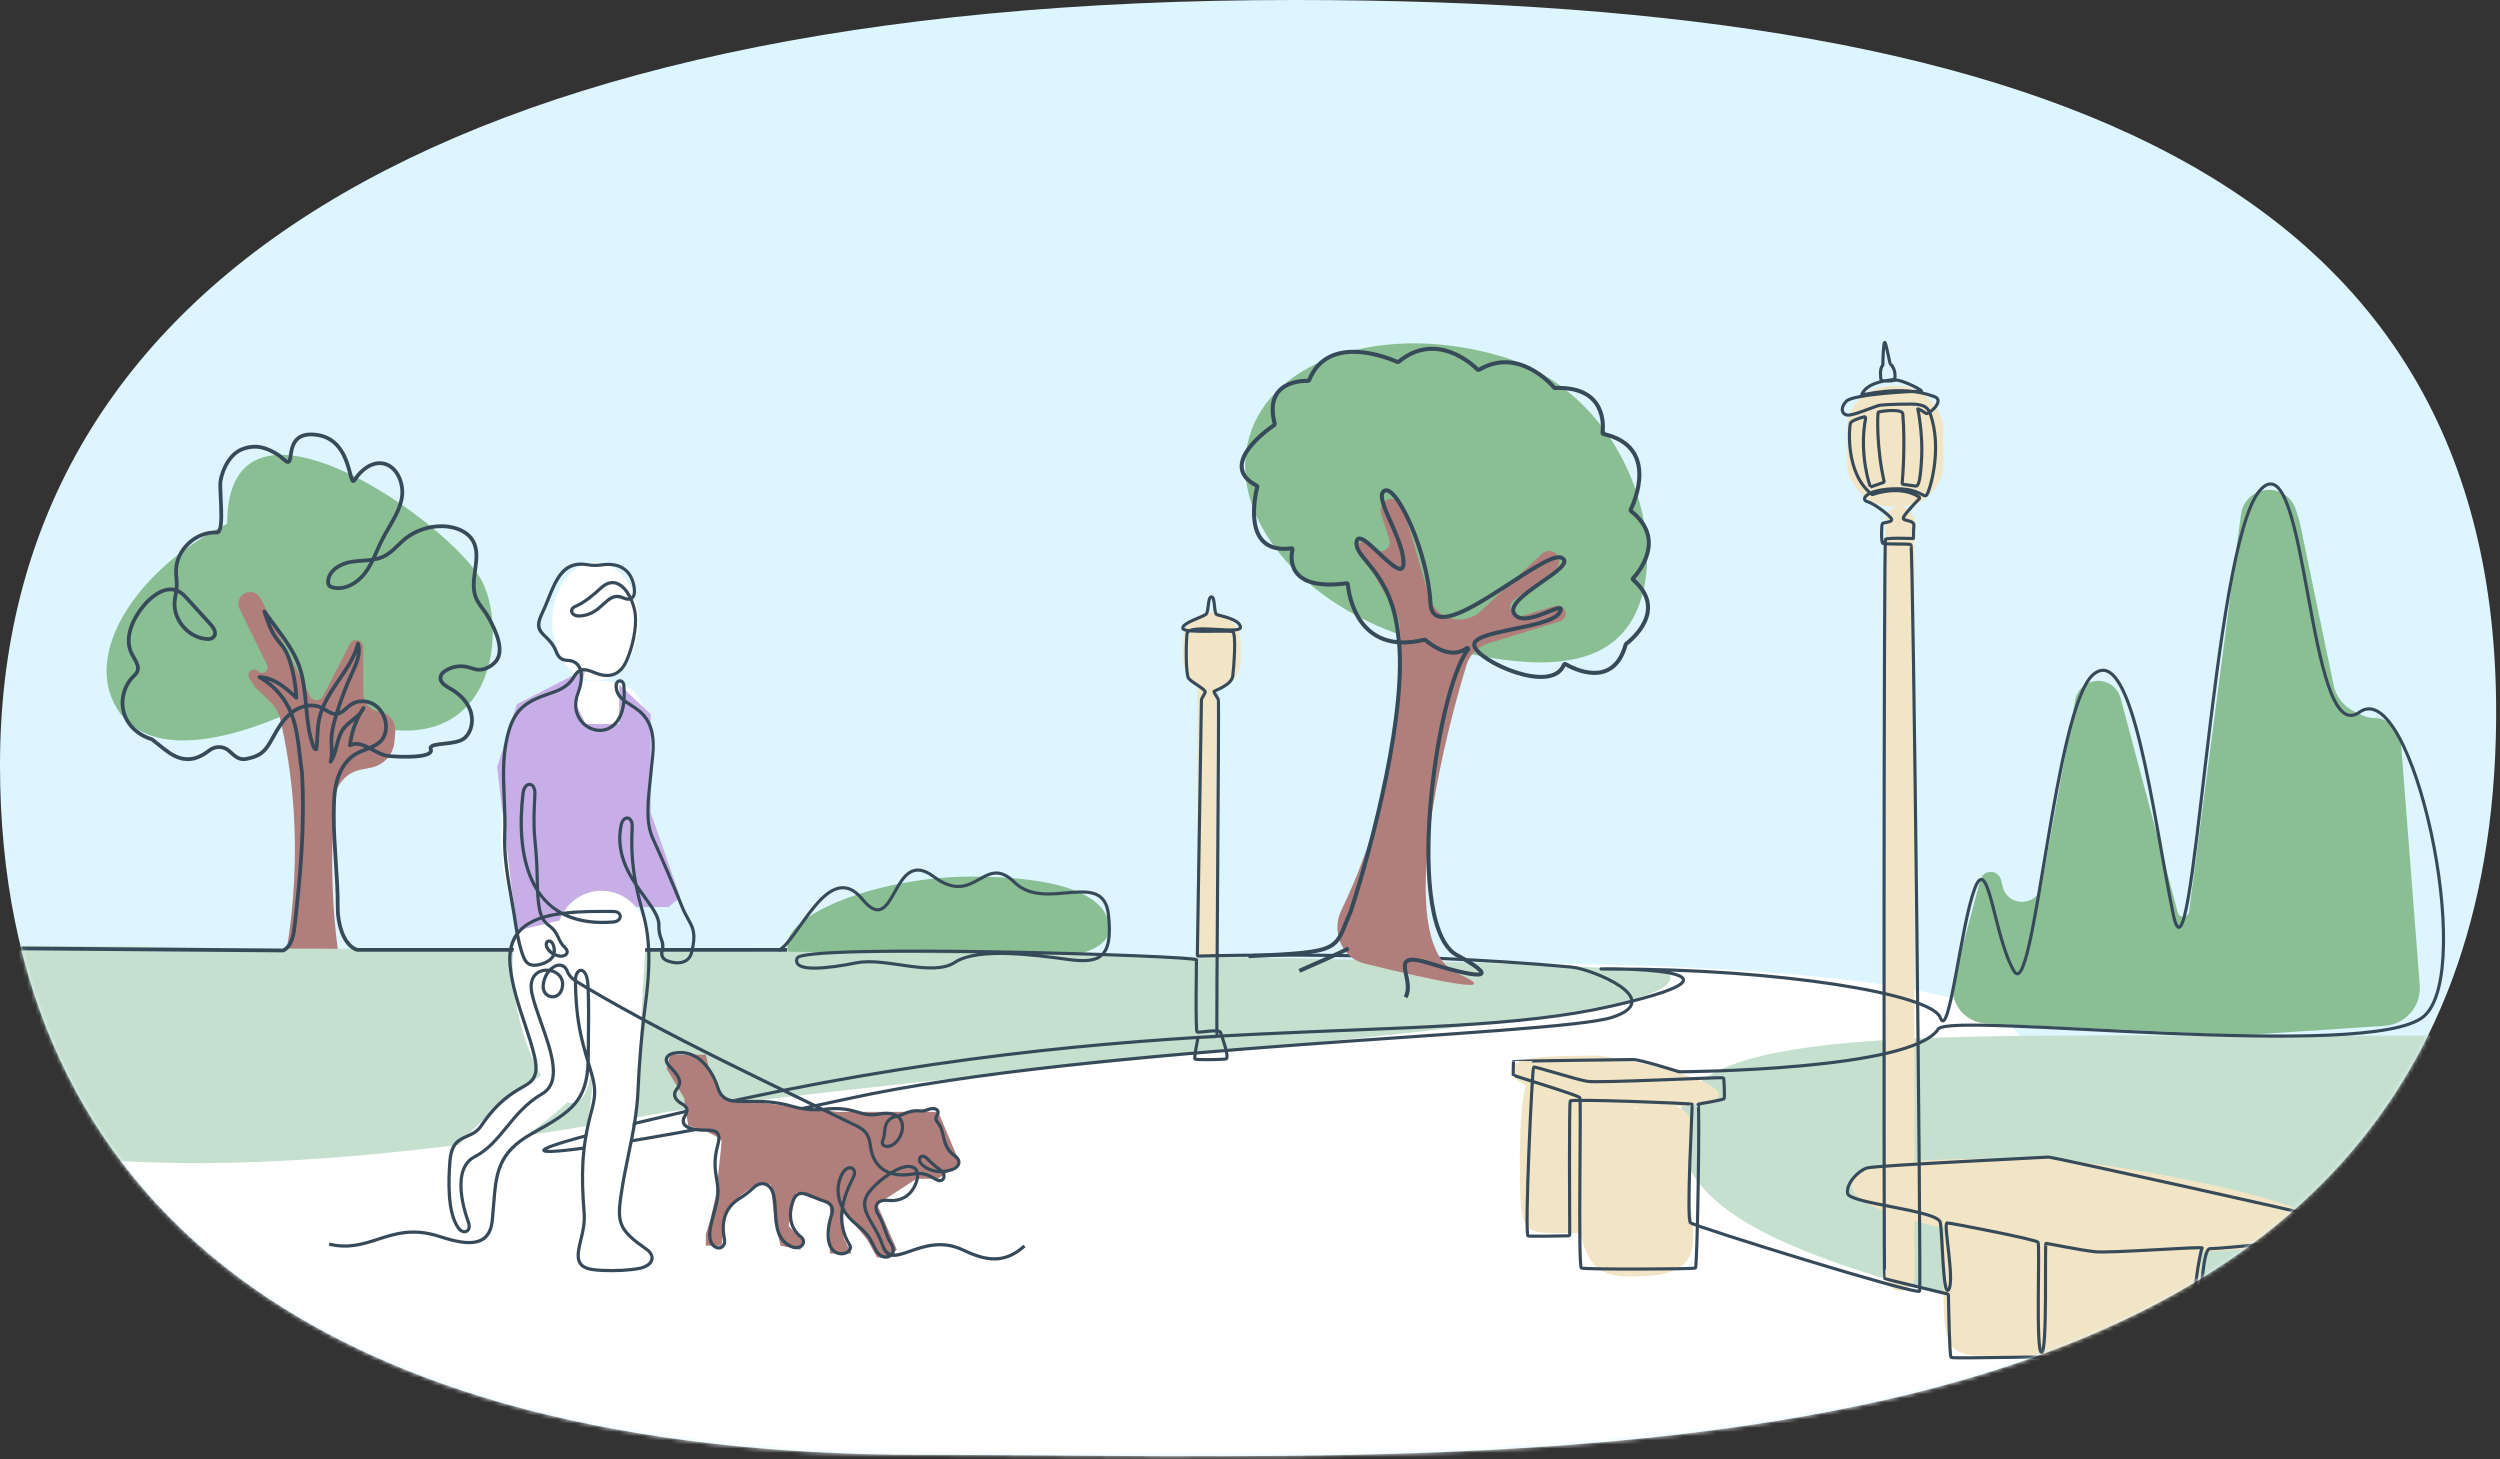
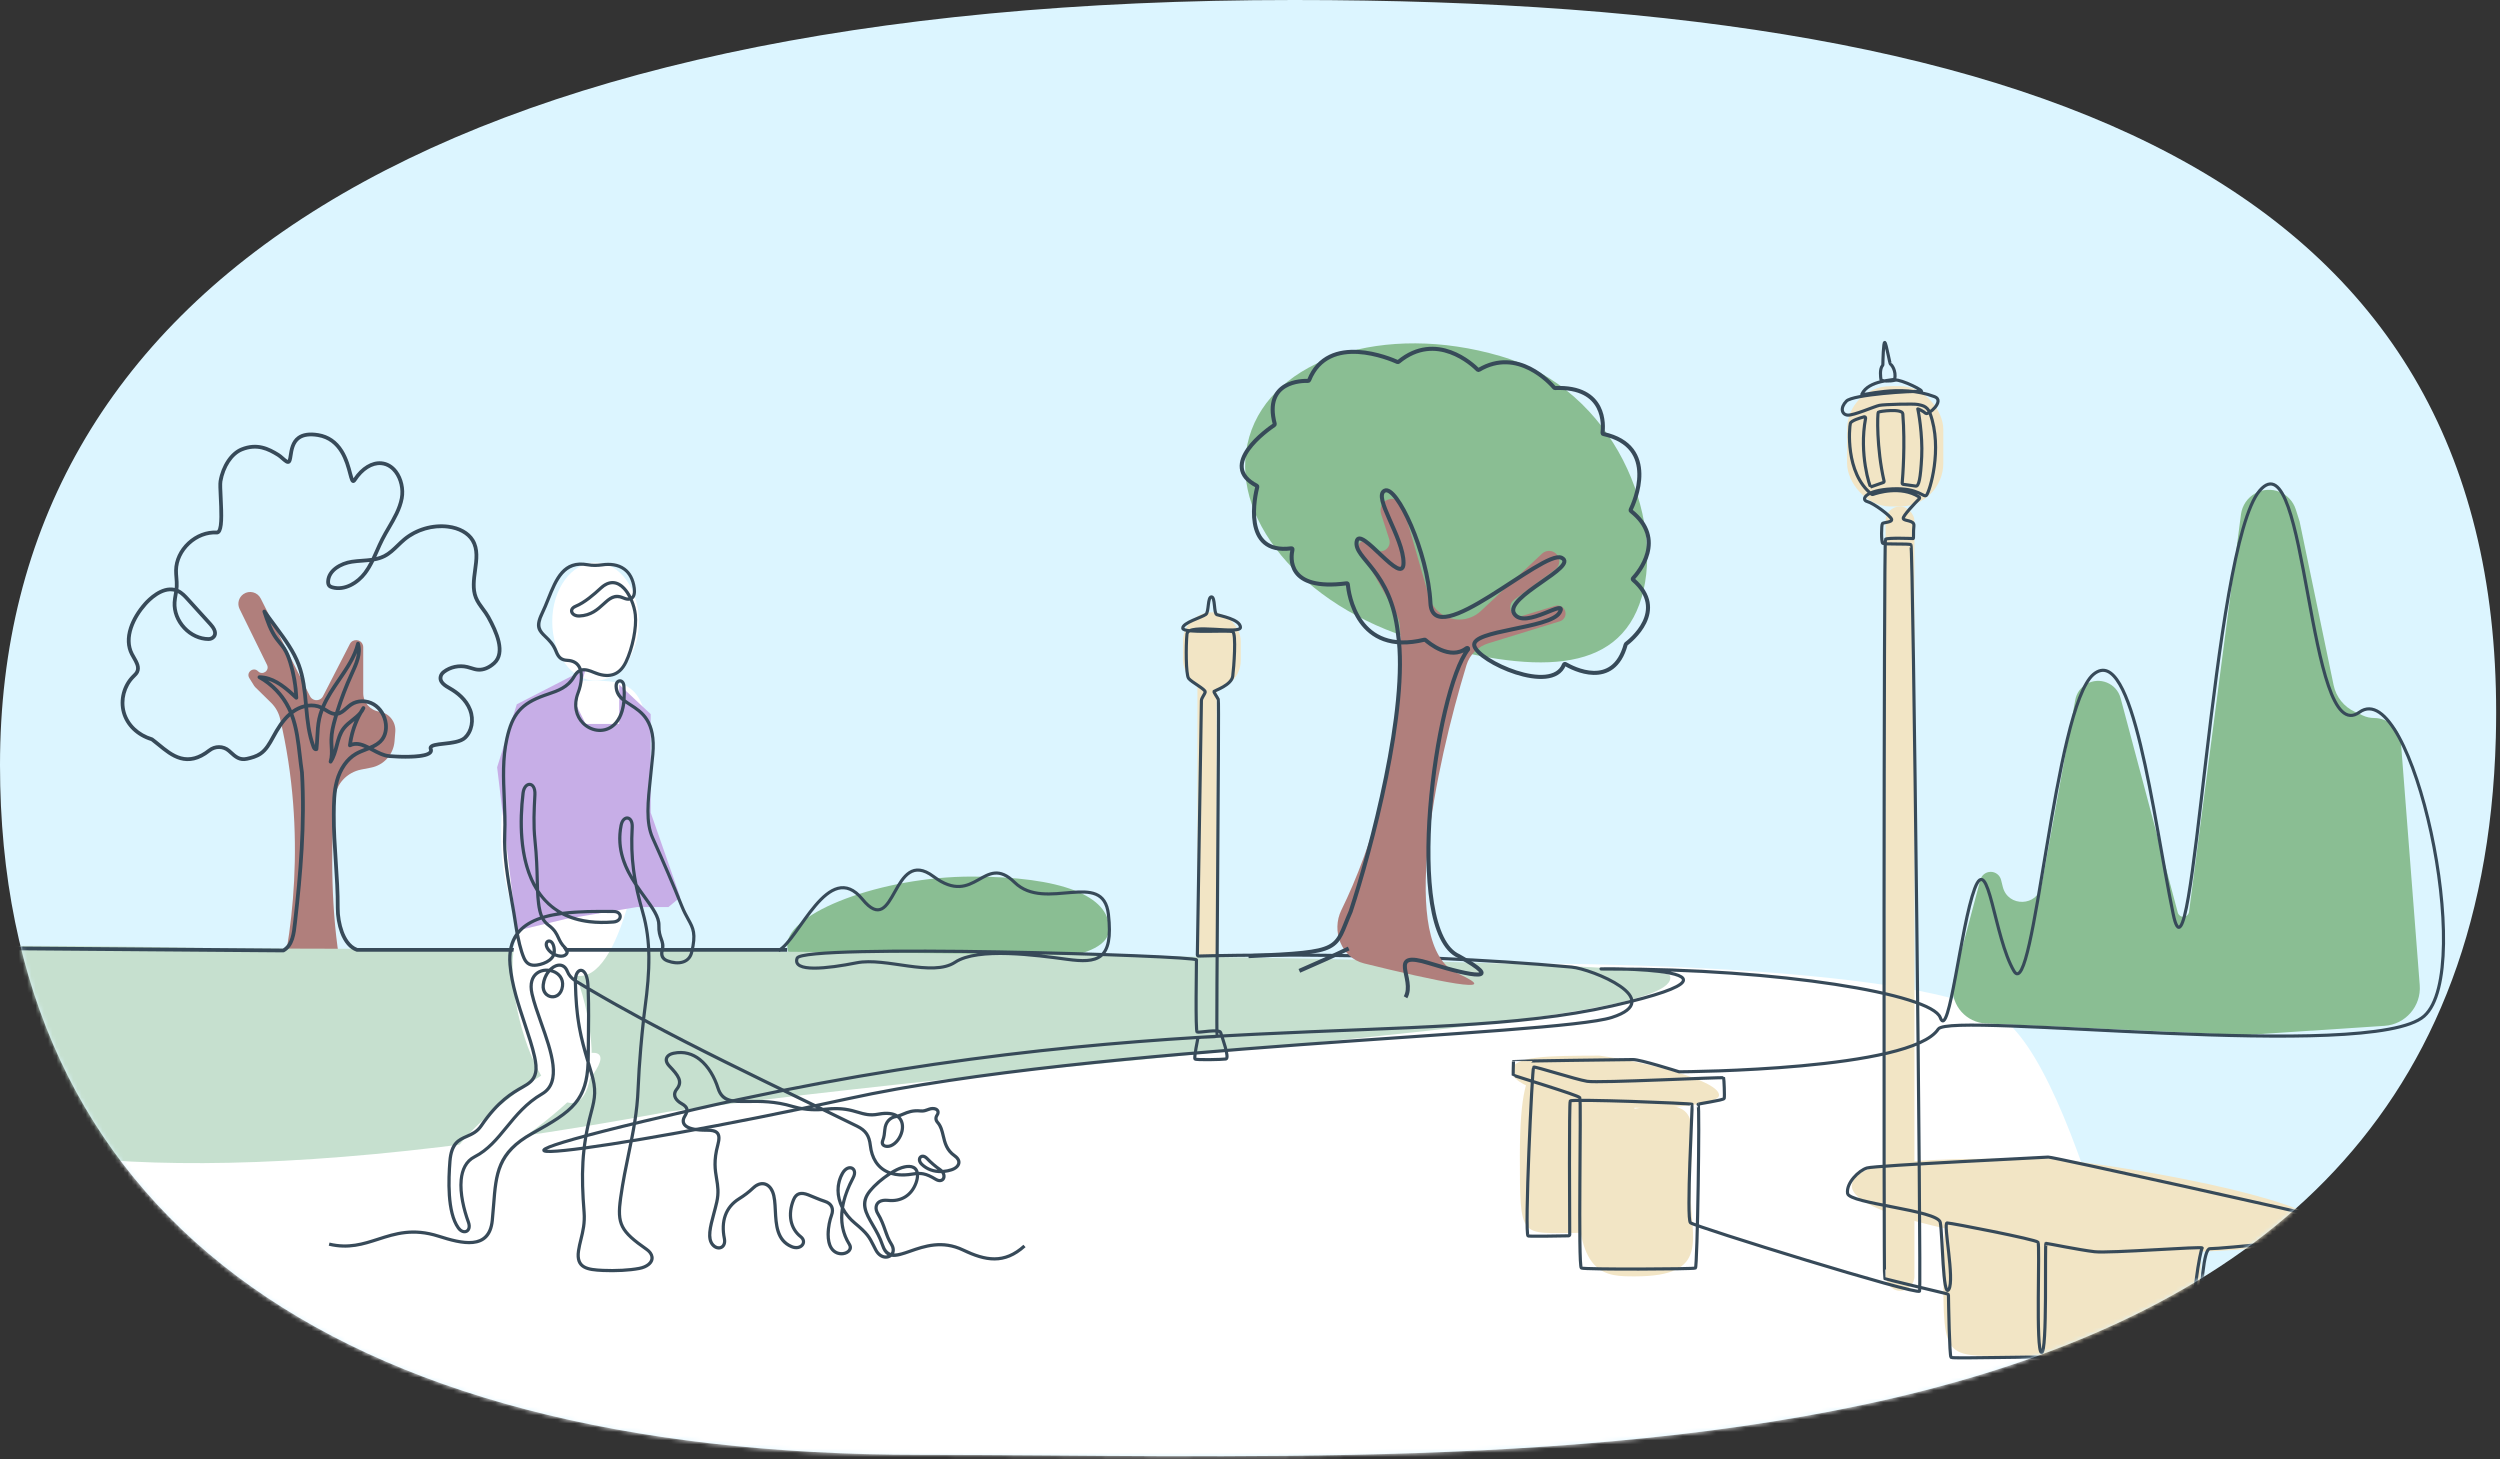
<svg xmlns="http://www.w3.org/2000/svg" width="598" height="349" viewBox="0 0 598 349" fill="none">
  <rect x="0" y="0" width="598" height="349" fill="#333333" stroke="none" />
  <path d="M597 176.5C592 364 363.5 348 220.5 348C77.5 348 -3.1182e-10 289 0 183C3.31781e-10 70.215 102.5 0 309.5 0C495.739 0 600.452 47.046 597 176.5Z" fill="#DCF5FF" />
  <mask id="mask0_9219_568" style="mask-type:alpha" maskUnits="userSpaceOnUse" x="0" y="0" width="598" height="349">
    <path d="M597 176.5C592 364 363.5 348 220.5 348C77.5 348 -3.1182e-10 289 0 183C3.31781e-10 70.215 102.5 0 309.5 0C495.739 0 600.452 47.046 597 176.5Z" fill="#DCF5FF" />
  </mask>
  <g mask="url(#mask0_9219_568)">
    <path d="M478 243C459.2 231.8 384.167 230 349 230.5L3 265.5V377.5H522.5C515.5 337.333 496.8 254.2 478 243Z" fill="white" />
    <path d="M473.702 210.444L467.34 234.301C466.136 238.815 468.863 243.441 473.396 244.574C473.936 244.709 474.489 244.79 475.045 244.815L536.482 247.608L570.364 245.379C575.397 245.048 579.19 240.669 578.8 235.64L574.307 177.677C574.047 174.33 571.256 171.747 567.899 171.747C566.969 171.747 566.05 171.545 565.206 171.155L563.272 170.263C560.665 169.06 558.783 166.692 558.199 163.881L550.07 124.758L549.16 121.877C547.875 117.809 543.183 115.94 539.454 118.012C537.585 119.051 536.319 120.914 536.042 123.034L523.618 218.104C523.528 218.789 522.945 219.302 522.254 219.302C521.631 219.302 521.085 218.882 520.925 218.28L507.248 166.993C506.295 163.42 502.185 161.755 499.013 163.657C497.641 164.481 496.689 165.856 496.403 167.431L488.33 211.833C487.417 216.853 480.306 217.085 479.069 212.135L478.656 210.483C478.371 209.344 477.348 208.545 476.174 208.545C475.015 208.545 474.001 209.324 473.702 210.444Z" fill="#8ABE93" />
-     <path d="M739.936 268.77C739.936 292.319 679.441 389.46 548.878 327.308C431.439 306.35 401.533 292.319 401.533 268.77C401.533 245.221 461.058 247.759 548.878 247.759C636.699 247.759 739.936 245.221 739.936 268.77Z" fill="#C6E0CF" />
    <path d="M411.191 262.055C410.994 264.31 395.329 265.953 384.001 264.412C372.673 262.871 361.309 259.66 361.619 256.123C361.93 252.586 369.934 252.549 382.519 252.502C393.847 254.043 411.502 258.518 411.191 262.055Z" fill="#F2E5C5" />
    <path d="M265.308 222.132C265.308 229.948 245.554 230.624 223.98 230.624C202.407 230.624 188.314 233.911 188.314 226.095C188.314 218.278 210.899 209.677 232.472 209.677C254.046 209.677 265.308 214.315 265.308 222.132Z" fill="#8ABE93" />
    <path d="M392.688 142.874C387.188 161.649 366.596 161.26 338.94 153.158C311.284 145.056 293.323 123.269 298.823 104.494C304.323 85.72 331.201 77.068 358.857 85.17C386.513 93.272 398.188 124.1 392.688 142.874Z" fill="#8ABE93" />
    <path d="M525.845 316.82C525.845 329.534 532.751 339.841 506.852 339.841C496.999 339.841 487.285 339.841 487.285 316.82C487.286 283.44 496.999 293.8 506.852 293.8C531.6 290.347 525.845 297.253 525.845 316.82Z" fill="#F2E5C5" />
    <path d="M404.4 285.254C404.4 296.331 409.243 305.31 391.082 305.31C384.173 305.31 377.361 305.31 377.361 285.254C377.362 256.171 384.173 265.197 391.082 265.197C408.436 262.188 404.4 268.205 404.4 285.254Z" fill="#F2E5C5" />
    <path d="M503.399 303.376C503.399 316.09 510.306 324.302 484.407 324.302C464.84 324.302 464.839 326.397 464.84 303.376C464.841 269.997 474.554 280.356 484.407 280.356C509.154 276.903 503.399 283.809 503.399 303.376Z" fill="#F2E5C5" />
    <path d="M390.59 276.385C390.59 287.639 395.432 294.907 377.272 294.907C363.551 294.907 363.551 296.761 363.551 276.385C363.552 246.841 370.362 256.01 377.272 256.01C394.625 252.953 390.59 259.066 390.59 276.385Z" fill="#F2E5C5" />
    <rect x="282.977" y="146.468" width="13.812" height="18.416" rx="6.906" fill="#F2E5C5" />
    <rect x="441.818" y="92.37" width="23.021" height="28.776" rx="10.359" fill="#F2E5C5" />
    <rect x="451.027" y="121.145" width="6.906" height="187.618" rx="3.453" fill="#F2E5C5" />
    <rect x="286.43" y="149.921" width="4.604" height="100.14" rx="2.302" fill="#F2E5C5" />
-     <path d="M115.425 139.268C122.217 152.964 116.864 189.632 74.205 168.173C54.03 178.179 34.042 181.869 27.25 168.173C20.457 154.477 34.156 135.288 54.331 125.282C54.33 87.007 108.632 125.572 115.425 139.268Z" fill="#8ABE93" />
    <path d="M556.349 294.375C555.908 298.404 520.101 301.234 494.192 298.404C468.282 295.574 442.282 289.76 442.972 283.44C443.663 277.121 461.963 277.11 490.739 277.11C516.649 279.94 557.039 288.056 556.349 294.375Z" fill="#F2E5C5" />
    <path d="M66.984 171.868C73.434 199.347 69.966 224.929 65.651 240.548C64.168 245.916 67.776 251.838 73.29 252.618C90.356 255.033 108.833 259.28 95.703 256.064C80.722 252.395 77.988 215.487 80.095 190.961C80.392 187.506 83.001 184.747 86.403 184.077L88.776 183.61C91.836 183.008 94.122 180.444 94.371 177.335L94.556 175.011C94.745 172.654 93.069 170.556 90.728 170.221C88.523 169.905 86.885 168.016 86.885 165.788L86.885 154.811C86.885 154.617 86.852 154.424 86.787 154.241C86.288 152.846 84.365 152.719 83.687 154.037L77.258 166.539C77.087 166.871 76.814 167.139 76.48 167.304C75.622 167.728 74.583 167.381 74.152 166.527L62.359 143.152C61.588 141.624 59.645 141.129 58.237 142.102C57.088 142.896 56.693 144.412 57.308 145.666L63.876 159.044C64.545 160.406 62.782 161.648 61.724 160.56C60.611 159.416 58.794 160.839 59.637 162.194L60.801 164.065C60.867 164.17 60.945 164.268 61.034 164.355L64.836 168.088C65.89 169.123 66.647 170.431 66.984 171.868Z" fill="#B07F7C" />
    <path d="M399.473 233.437C402.858 245.253 277.95 250.436 159.824 265.929C-52.923 305.51 -51.834 237.314 -52.525 232.044C-53.217 226.774 -14.378 225.248 53.443 226.863C85.94 226.863 398.782 228.166 399.473 233.437Z" fill="#C6E0CF" />
    <path d="M588.001 343.237L524.602 325.54C524.479 325.506 524.393 325.395 524.389 325.268C524 310.635 526.349 298.988 526.765 298.525C527.184 298.06 504.641 299.827 501.016 299.408C497.39 298.99 489.722 297.409 489.396 297.409C489.071 297.409 489.769 323.809 488.328 323.53C486.887 323.251 488.003 297.78 487.491 297.13C486.98 296.48 466.715 292.529 465.738 292.529C464.762 292.529 467.598 306.054 466.157 308.425C464.716 310.796 464.67 295.319 464.112 292.391C463.554 289.463 442.313 287.929 441.942 285.466C441.569 283.002 444.591 279.982 446.59 279.377C448.589 278.772 489.165 276.867 489.954 276.774C490.744 276.68 554.85 290.845 555.617 291.333C556.383 291.82 557.639 295.027 557.604 295.551C557.57 296.074 531.599 298.688 528.601 298.688C525.604 298.688 526.022 335.15 525.325 336.196C524.629 337.241 522.466 339.124 510.824 339.403C499.181 339.682 490.466 337.451 489.769 336.754C489.071 336.056 488.584 324.972 488.236 324.693C487.887 324.414 467.111 325.041 466.693 324.693C466.305 324.37 466.097 311.643 466.069 309.789C466.067 309.657 465.976 309.543 465.847 309.512C463.997 309.07 450.992 305.964 450.798 305.834C450.589 305.694 450.589 129.413 451.006 128.994C451.425 128.576 457.455 128.82 457.629 128.82C457.803 128.82 457.629 127.217 457.803 125.787C457.977 124.358 455.502 124.707 455.259 124.044C455.05 123.479 458.173 120.242 459.089 119.31C459.22 119.177 459.192 118.959 459.035 118.859C454.656 116.094 448.978 117.918 447.985 118.272C447.89 118.305 447.783 118.288 447.705 118.227C441.295 113.126 442.362 102.148 442.605 101.282C442.794 100.605 444.943 99.959 445.894 99.704C446.1 99.649 446.291 99.83 446.251 100.041C444.622 108.651 447.312 116.515 447.45 116.48C447.565 116.451 449.745 115.679 450.484 115.416C450.622 115.367 450.701 115.222 450.668 115.078C448.848 107.203 449.055 98.839 449.297 98.597C449.538 98.355 455.048 97.656 455.153 98.981C455.736 106.362 455.136 114.017 455.003 115.544C454.989 115.698 455.099 115.834 455.252 115.855C455.931 115.948 457.684 116.188 458.255 116.272C458.97 116.377 459.406 114.511 459.667 109.265C459.928 104.019 458.848 98.058 458.726 97.849C458.605 97.64 460.069 98.355 460.626 98.878C461.182 99.401 465.315 95.863 462.752 94.886C454.293 91.663 445.044 94.955 445.358 94.294C446.927 90.878 453.216 90.96 453.218 90.686C453.602 88.682 452.486 87.234 452.242 87.165C451.997 87.096 451.231 82.198 450.847 81.919C450.494 81.663 450.393 86.453 450.378 87.233C450.377 87.302 450.349 87.367 450.305 87.419C449.558 88.316 449.856 90.282 449.923 90.755C449.992 91.243 452.119 91.243 453.339 90.929C454.558 90.616 461.147 93.823 459.3 93.649C457.452 93.475 443.23 94.346 441.662 95.95C440.093 97.553 440.546 99.191 441.975 99.296C443.405 99.401 448.39 97.205 449.54 96.961C450.691 96.716 457.976 96.542 458.743 96.752C459.51 96.961 460.974 96.961 461.671 98.879C464.772 107.406 461.532 117.633 460.834 118.435C460.137 119.237 459.126 116.623 452.608 116.937C446.09 117.25 445.079 119.551 446.647 119.97C448.215 120.388 452.224 123.386 452.468 124.188C452.713 124.989 450.516 124.92 450.272 125.233C450.028 125.547 449.959 129.591 450.341 129.939C450.724 130.287 456.581 129.974 457.104 130.287C457.626 130.601 459.579 307.72 459.16 308.836C458.742 309.951 405.408 293.393 404.362 292.486C403.317 291.58 404.886 264.39 404.746 264.146C404.607 263.902 375.917 262.822 375.604 263.345C375.308 263.839 375.457 292.162 375.475 295.317C375.475 295.475 375.35 295.604 375.192 295.607C373.651 295.638 366.361 295.773 365.53 295.648C364.601 295.509 366.507 255.491 366.832 255.258C367.157 255.025 376.825 258.186 379.661 258.651C382.495 259.115 412.195 257.582 412.289 257.814C412.382 258.047 412.568 262.275 412.428 262.741C412.289 263.206 405.782 264.043 406.2 264.182C406.618 264.321 406.014 303.038 405.549 303.317C405.085 303.596 379.103 303.689 378.267 303.317C377.43 302.945 378.267 263.159 377.894 262.555C377.522 261.951 361.975 257.303 361.952 257.164C361.929 257.024 362.021 253.956 362.021 253.887C362.021 253.818 388.886 253.446 390.629 253.446C392.372 253.446 400.93 256.149 401.603 256.361C401.631 256.371 401.658 256.374 401.689 256.374C403.446 256.363 457.252 255.975 463.629 246.158C466.413 241.873 567.295 254.143 579.843 243.059C592.393 231.973 576.915 161.26 564.366 170.368C551.816 179.476 552.026 103.972 540.522 117.357C529.018 130.743 524.626 242.013 519.816 218.588C515.005 195.162 510.195 153.541 500.783 161.28C491.371 169.019 486.561 240.444 481.75 232.288C476.939 224.13 475.685 203.642 472.338 212.579C468.992 221.517 466.238 249.195 464.112 243.408C462.031 237.746 425.358 231.713 385.114 231.793C371.234 231.82 430.438 230.371 385.609 240.619C340.78 250.868 276.013 240.201 166.416 265.3C92.827 282.153 144.386 275.618 202.948 262.79C261.512 249.962 372.153 247.662 385.54 243.373C398.925 239.086 380.729 231.766 375.915 231.326C333.524 227.457 290.696 228.573 286.704 228.688C286.538 228.694 286.404 228.56 286.406 228.396C286.481 223.797 287.377 168.225 287.377 167.59C287.377 166.956 288.144 166.161 288.283 165.534C288.423 164.906 284.971 163.163 284.31 162.257C283.648 161.351 283.647 154.413 283.926 151.66C284.205 148.907 296.858 151.939 296.719 150.022C296.579 148.105 291.839 147.303 291.071 147.025C290.304 146.746 290.723 142.772 289.781 142.772C288.839 142.772 289.186 146.389 288.456 146.956C287.54 147.666 282.879 148.943 282.914 150.268C282.948 151.592 293.999 150.651 294.871 151.105C295.742 151.558 295.15 159.61 294.871 161.737C294.592 163.864 290.583 165.188 290.409 165.363C290.235 165.537 291.176 166.757 291.42 167.314C291.665 167.872 290.885 247.409 291.118 247.78C291.351 248.153 286.593 247.925 286.538 248.298C286.538 248.298 285.564 253.033 285.843 253.312C286.122 253.59 292.257 253.451 293.232 253.312C294.209 253.172 292.256 247.874 291.977 246.967C291.698 246.061 286.766 247.072 286.347 246.863C285.929 246.654 286.19 230.653 286.19 229.607C286.19 228.562 191.931 225.703 190.677 229.189C189.422 232.675 197.928 231.698 204.899 230.305C211.871 228.91 223.026 233.791 228.464 230.165C233.902 226.539 247.985 228.492 255.236 229.468C262.487 230.444 266.39 229.747 265.136 218.731C263.881 207.716 250.077 218.313 242.687 211.063C235.298 203.812 233.345 217.198 223.306 209.668C213.266 202.139 214.382 225.006 206.295 215.106C198.208 205.205 191.096 224.867 186.216 227.376" stroke="#374A59" stroke-width="0.754" stroke-miterlimit="10" />
    <path d="M334.876 150.058C336.215 178.422 328.022 203.08 320.853 217.696C318.401 222.696 320.868 229.106 326.274 230.445C342.851 234.551 360.882 238.384 348.587 232.795C334.223 226.266 343.418 183.214 350.787 159.081C351.553 156.572 353.532 154.641 356.04 153.87L373.123 148.614C373.933 148.364 374.485 147.617 374.485 146.77C374.485 145.474 373.234 144.547 371.994 144.924L364.054 147.341C362.658 147.765 361.248 146.721 361.248 145.262C361.248 144.573 361.575 143.924 362.13 143.514L371.996 136.222C373.27 135.28 373.338 133.399 372.135 132.368C371.18 131.549 369.762 131.58 368.844 132.441L354.21 146.16C352.816 147.467 350.977 148.194 349.066 148.194C345.715 148.194 342.768 145.978 341.839 142.758L335.656 121.323C335.19 119.708 333.405 118.876 331.869 119.559C330.575 120.134 329.923 121.591 330.356 122.939L332.294 128.966C332.987 131.123 330.395 132.82 328.696 131.321L326.919 129.753C326.17 129.092 324.991 129.624 324.991 130.623C324.991 130.824 325.043 131.021 325.142 131.195L333.857 146.576C334.461 147.641 334.818 148.835 334.876 150.058Z" fill="#B07F7C" />
    <path d="M322.608 226.882C317.243 229.434 316.345 229.773 310.806 232.23M336.199 238.55C338.702 234.175 331.43 227.125 341.921 230.406C352.412 233.688 360.042 234.903 348.955 228.705C335.506 222.698 343.373 165.212 351.199 155.284C351.243 155.053 350.985 154.896 350.802 155.039C346.869 158.101 341.698 153.743 340.942 153.07C340.882 153.016 340.8 152.997 340.722 153.016C324.572 156.968 322.593 141.94 322.391 139.755C322.377 139.612 322.25 139.51 322.11 139.528C307.651 141.449 308.738 133.309 309.16 131.47C309.2 131.298 309.061 131.137 308.89 131.16C296.933 132.749 300.263 118.335 300.74 116.474C300.769 116.359 300.714 116.239 300.61 116.185C291.083 111.256 303.309 102.684 304.815 101.67C304.904 101.61 304.944 101.498 304.916 101.393C302.2 91.097 311.512 91.059 312.9 91.111C313.004 91.114 313.098 91.05 313.136 90.952C317.729 79.445 332.685 85.869 334.273 86.589C334.359 86.627 334.457 86.613 334.529 86.553C343.585 79.06 352.303 87.255 353.471 88.431C353.551 88.511 353.673 88.524 353.77 88.467C363.046 82.931 370.921 91.735 371.768 92.731C371.817 92.789 371.889 92.819 371.964 92.816C384.286 92.327 383.537 101.91 383.323 103.53C383.306 103.66 383.391 103.782 383.519 103.809C396.938 106.756 390.896 120.2 390.056 121.929C390.004 122.037 390.036 122.167 390.129 122.24C398.706 128.991 391.871 136.996 390.627 138.329C390.528 138.435 390.539 138.602 390.648 138.696C399.158 146.053 389.852 153.358 388.96 154.028C388.915 154.061 388.883 154.109 388.869 154.163C385.906 165.026 376.152 159.846 374.457 158.85C374.327 158.773 374.161 158.833 374.105 158.975C371.235 166.274 353.476 158.164 352.652 154.443C351.817 150.675 370.773 150.432 373.037 146.542C375.302 142.654 364.692 150.796 362.189 146.786C359.685 142.775 377.925 135.482 373.514 133.416C369.103 131.35 342.756 156.387 342.161 144.233C341.564 132.079 334.054 115.914 331.193 117.373C328.331 118.831 335.723 128.555 335.723 134.632C335.723 140.708 325.231 125.395 324.517 129.527C323.801 133.659 332.743 136.333 334.412 151.647C336.987 169.343 327.935 203.262 323.087 218.009C319.034 227.246 321.656 227.732 298.648 228.705" stroke="#374A59" stroke-width="0.97" stroke-miterlimit="10" />
    <ellipse cx="142.457" cy="148.682" rx="10.361" ry="14.129" fill="white" />
    <path d="M155.177 180.708C155.177 199.436 149.097 233.457 138.692 233.457C128.288 233.457 119.854 218.275 119.854 199.547C119.854 170.346 136.338 162.811 138.692 162.811C149.097 162.811 155.177 161.98 155.177 180.708Z" fill="white" />
    <path d="M67.786 227.805L-52.484 226.863V225.962L67.663 226.904C69.573 225.743 69.85 223.15 70.12 220.641C70.145 220.407 70.17 220.175 70.196 219.947C71.391 209.441 72.514 197.051 71.78 184.796C71.577 183.475 71.421 182.119 71.271 180.806C70.906 177.616 70.531 174.336 69.433 171.334C67.851 172.791 66.71 174.733 65.752 176.477L65.669 176.629C64.855 178.113 64.012 179.649 62.581 180.638C61.558 181.345 60.341 181.683 59.178 181.942C57.17 182.39 56.009 181.329 54.884 180.304C54.748 180.18 54.611 180.055 54.471 179.931C53.318 178.912 51.585 178.88 50.351 179.855C44.737 184.292 40.823 181.067 37.679 178.476C37.143 178.035 36.636 177.617 36.138 177.25C32.656 176.184 30.06 173.677 29.185 170.532C28.311 167.392 29.229 163.866 31.52 161.549C31.581 161.487 31.644 161.427 31.706 161.364C31.99 161.086 32.258 160.821 32.407 160.511C32.841 159.609 32.249 158.585 31.621 157.5C31.462 157.226 31.299 156.943 31.155 156.665C30.166 154.746 30.069 152.531 30.868 150.081C31.513 148.103 32.77 145.998 34.41 144.15C35.362 143.079 38.504 139.913 41.792 140.631C41.806 140.491 41.816 140.353 41.824 140.212C41.855 139.558 41.803 138.909 41.748 138.222C41.7 137.627 41.65 137.011 41.661 136.393C41.703 133.918 42.865 131.441 44.849 129.6C46.833 127.759 49.388 126.785 51.861 126.927C51.88 126.928 51.903 126.929 51.949 126.884C52.702 126.137 52.478 121.65 52.345 118.97C52.255 117.149 52.183 115.71 52.3 115.025C52.931 111.305 55.078 108.113 57.642 107.079C61.533 105.512 64.401 106.951 66.785 108.425C67.181 108.67 67.519 108.97 67.846 109.262C68.141 109.524 68.418 109.771 68.724 109.969C68.772 110 68.808 110.019 68.835 110.031C68.935 109.839 69.018 109.286 69.081 108.871C69.283 107.538 69.586 105.523 71.178 104.365C72.34 103.519 74.017 103.269 76.164 103.621C78.67 104.033 80.66 105.398 82.08 107.682C83.251 109.565 83.817 111.72 84.191 113.146C84.309 113.598 84.438 114.092 84.549 114.4C86.387 111.657 88.882 110.148 91.248 110.357C92.728 110.487 94.035 111.248 95.031 112.559C96.382 114.337 96.977 116.973 96.548 119.273C96.061 121.889 94.705 124.209 93.395 126.453C92.864 127.361 92.316 128.3 91.838 129.239C91.395 130.11 90.988 131.027 90.596 131.914C90.4 132.355 90.204 132.799 90 133.244C90.598 133.101 91.175 132.906 91.727 132.627C92.905 132.032 93.855 131.112 94.86 130.139C95.364 129.651 95.885 129.148 96.435 128.689C99.385 126.235 103.418 125.053 107.226 125.525C110.043 125.874 112.307 127.145 113.441 129.014C114.805 131.263 114.441 133.909 114.089 136.469C113.793 138.625 113.486 140.854 114.245 142.772C114.619 143.717 115.226 144.535 115.869 145.403C116.335 146.032 116.816 146.682 117.205 147.389C119.205 151.027 121.519 156.181 118.529 158.936C117.217 160.145 115.713 160.751 114.297 160.637C113.682 160.588 113.106 160.407 112.55 160.234C112.243 160.137 111.953 160.046 111.657 159.977C109.854 159.549 107.906 159.957 106.449 161.069C106.235 161.232 105.957 161.509 105.856 161.895C105.591 162.901 106.658 163.603 107.873 164.291C109.59 165.265 111.853 166.987 112.876 169.66C113.851 172.207 113.296 175.143 111.527 176.801C110.373 177.882 108.16 178.128 106.208 178.344C105.439 178.43 104.713 178.51 104.179 178.633C103.517 178.786 103.441 178.941 103.44 178.943C103.439 178.949 103.44 178.976 103.46 179.026C103.624 179.447 103.576 179.85 103.321 180.193C102.767 180.931 101.169 181.34 98.432 181.443C96.487 181.516 94.319 181.414 93.054 181.303C91.593 181.177 90.225 180.446 88.903 179.74C88.71 179.637 88.518 179.534 88.326 179.434C88.103 179.524 87.879 179.611 87.655 179.697C86.871 180.002 86.061 180.316 85.357 180.726C83.337 181.9 81.8 184.099 81.031 186.918C80.331 189.483 80.312 192.207 80.293 194.842C80.267 198.496 80.52 202.313 80.764 206.004C81.01 209.711 81.264 213.545 81.238 217.232C81.225 219.043 81.581 221.113 82.191 222.771C82.729 224.236 83.737 226.108 85.489 226.759H188.291V227.66H85.411C85.36 227.66 85.31 227.651 85.262 227.635C83.579 227.047 82.224 225.473 81.345 223.082C80.7 221.328 80.323 219.139 80.337 217.226C80.363 213.572 80.11 209.755 79.866 206.063C79.62 202.356 79.367 198.523 79.393 194.835C79.411 192.142 79.431 189.358 80.162 186.681C80.994 183.632 82.678 181.241 84.904 179.947C85.638 179.521 86.443 179.202 87.226 178.898C86.068 178.393 84.958 178.156 83.903 178.696C83.754 178.772 83.576 178.759 83.44 178.664C83.303 178.568 83.231 178.406 83.25 178.24C83.492 176.258 84.014 174.305 84.789 172.461C84.721 172.515 84.655 172.568 84.587 172.622C83.869 173.19 83.127 173.78 82.59 174.475C81.726 175.594 81.364 176.985 80.981 178.458C80.625 179.824 80.258 181.238 79.451 182.446C79.327 182.633 79.085 182.699 78.883 182.604C78.681 182.508 78.58 182.278 78.646 182.064C78.992 180.939 78.931 179.782 78.866 178.555C78.838 178.013 78.808 177.452 78.817 176.897C78.847 175.196 79.223 173.562 79.781 171.631C79.821 171.492 79.862 171.352 79.903 171.212C79.086 171.104 78.37 170.662 77.673 170.232C77.575 170.171 77.477 170.111 77.38 170.052C77.145 170.692 76.949 171.345 76.804 172.016C76.497 173.437 76.421 174.935 76.347 176.383C76.299 177.323 76.25 178.294 76.139 179.25C76.121 179.401 76.03 179.532 75.894 179.601C75.702 179.697 75.486 179.707 75.285 179.629C74.866 179.467 74.655 178.988 74.601 178.846C73.447 175.828 73.104 172.577 72.816 169.409C71.903 169.653 70.995 170.094 70.167 170.719C71.388 173.9 71.783 177.35 72.167 180.702C72.317 182.013 72.472 183.367 72.674 184.678C72.677 184.691 72.678 184.706 72.679 184.719C73.419 197.049 72.292 209.496 71.091 220.047C71.065 220.274 71.041 220.502 71.016 220.734C70.733 223.384 70.411 226.386 68.008 227.745C67.941 227.783 67.865 227.803 67.787 227.803L67.786 227.805ZM52.381 178.244C53.346 178.244 54.304 178.583 55.067 179.256C55.211 179.383 55.351 179.511 55.491 179.638C56.574 180.627 57.431 181.408 58.981 181.063C60.055 180.824 61.172 180.516 62.068 179.897C63.325 179.029 64.115 177.589 64.879 176.196L64.963 176.044C66.007 174.142 67.264 172.013 69.082 170.44C68.959 170.151 68.828 169.865 68.69 169.582C67.21 166.567 64.779 164.007 61.844 162.374C61.664 162.273 61.574 162.063 61.627 161.865C61.68 161.665 61.864 161.529 62.069 161.531C65.232 161.579 67.909 163.577 70.367 165.813C70.178 163.369 69.719 160.949 68.997 158.605C68.681 157.581 68.266 156.395 67.582 155.353C67.282 154.897 66.938 154.478 66.574 154.035C66.317 153.721 66.052 153.398 65.805 153.062C64.33 151.055 63.553 148.694 62.802 146.41C62.732 146.2 62.827 145.97 63.023 145.87C63.22 145.768 63.461 145.825 63.592 146.003L66.526 149.988C68.55 152.738 70.644 155.58 71.874 158.873C73.006 161.906 73.335 165.169 73.623 168.342C74.781 168.201 75.918 168.342 76.916 168.786C77.914 166.482 79.351 164.374 80.755 162.317C82.66 159.525 84.459 156.889 85.201 153.86C85.249 153.662 85.423 153.522 85.626 153.517C85.829 153.509 86.011 153.641 86.069 153.836C86.836 156.362 85.649 158.955 84.602 161.243L84.543 161.369C83.246 164.205 82.117 167.14 81.176 170.12C81.665 169.883 82.116 169.483 82.584 169.068C82.938 168.753 83.305 168.428 83.707 168.159C85.403 167.023 87.781 166.998 89.624 168.097C91.327 169.112 92.521 171.047 92.743 173.147C92.901 174.65 92.563 176.057 91.791 177.108C91.159 177.967 90.306 178.53 89.38 178.977C90.605 179.631 91.872 180.3 93.129 180.408C97.152 180.756 101.914 180.567 102.598 179.655C102.643 179.593 102.683 179.52 102.619 179.355C102.463 178.956 102.56 178.656 102.67 178.476C103.088 177.786 104.354 177.645 106.107 177.451C107.83 177.259 109.974 177.022 110.909 176.145C112.419 174.731 112.88 172.197 112.033 169.985C111.105 167.561 109.015 165.978 107.426 165.078C106.339 164.461 104.519 163.429 104.983 161.668C105.115 161.167 105.432 160.713 105.901 160.355C107.571 159.081 109.799 158.613 111.863 159.103C112.19 159.18 112.509 159.281 112.817 159.378C113.349 159.545 113.852 159.702 114.366 159.743C115.935 159.867 117.263 158.877 117.916 158.276C120.44 155.95 118.267 151.198 116.413 147.826C116.053 147.172 115.59 146.547 115.142 145.941C114.493 145.066 113.822 144.161 113.405 143.106C112.558 140.969 112.881 138.62 113.193 136.348C113.54 133.834 113.866 131.46 112.668 129.485C111.679 127.854 109.654 126.737 107.113 126.422C103.547 125.98 99.771 127.088 97.008 129.386C96.484 129.822 95.975 130.315 95.484 130.79C94.474 131.768 93.431 132.779 92.132 133.435C91.299 133.856 90.416 134.105 89.516 134.265C88.989 135.336 88.398 136.385 87.672 137.346C85.844 139.766 82.576 141.814 79.397 140.933C79.093 140.849 78.709 140.713 78.43 140.404C78.134 140.076 78.001 139.609 78.033 139.016C78.191 136.134 81.274 134.358 84.072 133.926C84.909 133.797 85.769 133.733 86.601 133.673C87.391 133.615 88.163 133.559 88.909 133.452C89.208 132.821 89.491 132.184 89.77 131.553C90.167 130.655 90.579 129.726 91.033 128.835C91.522 127.872 92.078 126.922 92.615 126.003C93.887 123.826 95.201 121.574 95.66 119.112C96.044 117.051 95.514 114.694 94.31 113.109C93.727 112.34 92.707 111.395 91.166 111.26C89.096 111.078 86.869 112.491 85.208 115.039C84.971 115.402 84.701 115.563 84.406 115.515C83.854 115.425 83.674 114.742 83.317 113.38C82.583 110.58 81.216 105.369 76.015 104.515C74.115 104.203 72.665 104.399 71.705 105.098C70.418 106.034 70.158 107.754 69.969 109.011C69.826 109.964 69.722 110.652 69.201 110.887C68.918 111.015 68.592 110.962 68.233 110.73C67.869 110.495 67.552 110.212 67.245 109.94C66.933 109.662 66.638 109.4 66.31 109.197C64.013 107.777 61.478 106.51 57.977 107.921C55.691 108.841 53.766 111.759 53.186 115.181C53.086 115.77 53.162 117.305 53.243 118.93C53.464 123.362 53.545 126.573 52.581 127.529C52.365 127.744 52.097 127.848 51.806 127.832C49.578 127.703 47.265 128.59 45.46 130.266C43.655 131.941 42.598 134.182 42.56 136.413C42.55 136.987 42.597 137.58 42.644 138.154C42.699 138.839 42.756 139.548 42.722 140.26C42.712 140.482 42.692 140.702 42.667 140.921C42.702 140.936 42.738 140.952 42.772 140.969C43.812 141.457 44.596 142.321 45.287 143.082L50.679 149.025C52.441 150.967 51.905 152.132 51.429 152.653C51.042 153.077 50.477 153.319 49.872 153.314C47.653 153.299 45.432 152.28 43.777 150.517C42.078 148.706 41.179 146.356 41.309 144.068C41.346 143.407 41.459 142.754 41.569 142.124C41.603 141.923 41.637 141.727 41.669 141.531C38.829 140.855 35.949 143.775 35.081 144.751C32.31 147.871 30.034 152.531 31.953 156.255C32.086 156.513 32.237 156.775 32.398 157.052C33.081 158.234 33.856 159.572 33.215 160.905C32.998 161.356 32.661 161.688 32.334 162.009C32.275 162.067 32.216 162.126 32.158 162.185C30.089 164.277 29.261 167.458 30.049 170.293C30.847 173.16 33.247 175.448 36.469 176.412C36.518 176.426 36.565 176.449 36.606 176.479C37.145 176.874 37.681 177.316 38.249 177.783C39.813 179.071 41.43 180.404 43.309 180.926C45.416 181.511 47.536 180.93 49.791 179.149C50.555 178.546 51.471 178.245 52.379 178.245L52.381 178.244ZM80.852 171.179C80.782 171.413 80.713 171.647 80.645 171.882C80.107 173.743 79.744 175.31 79.717 176.913C79.708 177.436 79.737 177.981 79.765 178.509C79.779 178.79 79.795 179.074 79.805 179.359C79.911 178.991 80.008 178.614 80.108 178.231C80.497 176.735 80.9 175.19 81.876 173.924C82.48 173.142 83.266 172.519 84.026 171.915C84.714 171.37 85.376 170.844 85.879 170.231C86.092 169.853 86.317 169.48 86.552 169.115C86.678 168.92 86.933 168.852 87.138 168.96C87.344 169.067 87.435 169.315 87.347 169.53C87.165 169.975 86.919 170.372 86.63 170.734C85.444 172.859 84.632 175.2 84.249 177.603C85.639 177.238 87.018 177.761 88.369 178.442C89.446 177.987 90.414 177.46 91.068 176.571C91.707 175.701 91.984 174.518 91.85 173.238C91.659 171.416 90.63 169.74 89.167 168.868C87.617 167.943 85.626 167.959 84.213 168.905C83.862 169.14 83.533 169.431 83.186 169.739C82.494 170.353 81.781 170.985 80.854 171.178L80.852 171.179ZM73.705 169.235C73.98 172.268 74.299 175.378 75.333 178.232C75.384 177.6 75.416 176.962 75.448 176.339C75.522 174.855 75.6 173.32 75.923 171.828C76.087 171.07 76.31 170.334 76.579 169.62C75.715 169.229 74.721 169.107 73.705 169.236V169.235ZM77.717 169.206C77.862 169.292 78.004 169.379 78.144 169.467C78.83 169.889 79.482 170.292 80.166 170.333C81.147 167.152 82.341 164.016 83.725 160.993L83.783 160.865C84.489 159.323 85.212 157.744 85.38 156.194C84.422 158.54 82.942 160.709 81.5 162.821C80.109 164.86 78.684 166.948 77.716 169.206H77.717ZM64.121 162.769C66.388 164.439 68.259 166.661 69.498 169.185C69.608 169.409 69.713 169.634 69.813 169.862C70.728 169.208 71.728 168.751 72.734 168.504C72.45 165.364 72.13 162.134 71.03 159.186C69.844 156.011 67.789 153.22 65.801 150.521L64.645 148.95C65.14 150.215 65.73 151.437 66.531 152.527C66.763 152.845 67.021 153.159 67.27 153.462C67.633 153.905 68.008 154.362 68.334 154.858C69.081 155.994 69.523 157.256 69.857 158.34C70.711 161.113 71.208 163.987 71.333 166.886C71.341 167.069 71.237 167.239 71.071 167.315C70.904 167.391 70.708 167.358 70.575 167.234C68.505 165.288 66.44 163.494 64.12 162.769H64.121ZM42.532 141.852C42.508 141.994 42.483 142.136 42.459 142.276C42.349 142.909 42.246 143.507 42.21 144.117C42.094 146.16 42.905 148.266 44.436 149.898C45.923 151.482 47.907 152.397 49.88 152.41C50.227 152.41 50.551 152.278 50.766 152.043C51.363 151.39 50.686 150.369 50.014 149.629L44.622 143.686C43.993 142.993 43.343 142.277 42.533 141.853L42.532 141.852ZM88.43 134.417C87.843 134.483 87.253 134.526 86.669 134.569C85.855 134.628 85.013 134.69 84.213 134.813C81.763 135.191 79.067 136.681 78.936 139.062C78.924 139.299 78.941 139.618 79.102 139.796C79.226 139.934 79.455 140.01 79.641 140.062C82.414 140.829 85.313 138.977 86.957 136.8C87.518 136.057 87.998 135.251 88.431 134.417H88.43Z" fill="#374A59" />
    <g clip-path="url(#clip0_9219_568)">
-       <path d="M229.589 278.199L224.408 265.954H214.518H200.389L172.601 262.657L169.775 256.534L168.834 252.296H160.356L159.414 255.593L163.653 262.657L164.595 269.251L167.892 270.193C169.462 270.821 172.601 272.265 172.601 273.019C172.601 273.772 171.659 282.124 171.188 286.206L169.775 292.328L168.834 295.154V297.98H172.601L173.543 290.445L176.84 286.206L180.608 283.38H184.376L185.318 292.328L186.731 297.98L191.44 298.922L192.382 296.567L190.498 295.154L188.614 293.27L190.498 285.264L198.505 288.09V293.27V297.98V299.864H203.686L201.802 296.096L201.331 289.032L207.453 296.567L209.808 300.806H211.221L213.576 299.864L214.518 298.922L209.808 288.09L219.228 281.967H224.408L229.589 278.199Z" fill="#B07F7C" />
      <ellipse cx="132.08" cy="242.034" rx="8.032" ry="22.374" transform="rotate(-13.896 132.08 242.034)" fill="white" />
      <ellipse cx="125.539" cy="265.869" rx="4.827" ry="22.374" transform="rotate(52.919 125.539 265.869)" fill="white" />
      <path d="M118.91 183.533L123.62 222.624L135.394 219.798L152.349 216.973H159.885L162.711 214.618L155.646 194.366V170.817L148.111 163.753V173.172H141.988H140.104L137.749 168.462L140.104 159.985L123.62 168.462L118.91 183.533Z" fill="#C7AEE7" />
-       <path d="M133.602 226.399C132.427 221.911 134.301 217.179 138.231 214.713V214.713C145.536 210.13 154.968 215.703 154.478 224.312L152.35 261.715L148.874 286.043C148.683 287.382 148.861 288.748 149.388 289.994L150.452 292.509C152.023 296.222 149.297 300.335 145.265 300.335V300.335C142.155 300.335 139.634 297.814 139.634 294.704V276.273L141.409 262.814C141.791 259.911 141.607 256.962 140.865 254.13L133.602 226.399Z" fill="white" />
      <path fill-rule="evenodd" clip-rule="evenodd" d="M245.319 298.322C242.816 300.589 240.396 301.5 237.903 301.514C235.438 301.528 232.929 300.657 230.215 299.356C225.343 297.024 221.119 298.499 217.859 299.64C216.043 300.275 214.503 300.814 213.27 300.626C212.874 300.934 212.386 301.087 211.884 301.087C210.932 301.087 209.86 300.521 209.143 299.155C208.914 298.718 208.747 298.387 208.593 298.083C207.603 296.123 207.2 295.331 204.226 292.856C203.243 292.04 202.417 291.108 201.765 290.111C201.556 292.73 202.089 295.184 203.485 297.421C204.4 298.885 203.124 300.07 201.727 300.258C200.635 300.404 199.337 300.015 198.528 298.759C197.917 297.81 197.702 296.536 197.705 295.242C197.712 293.477 198.135 291.657 198.525 290.613C199.05 289.199 198.61 288.182 197.149 287.724C195.752 287.287 194.499 286.663 193.147 286.157C191.782 285.649 190.764 285.655 190.163 287.154C189.511 288.776 189.296 290.442 189.593 291.944C189.866 293.33 190.577 294.58 191.778 295.529C193.724 297.062 191.877 299.701 189.17 298.544C185.445 296.949 185.251 293.085 185.073 289.588C184.988 287.922 184.909 286.342 184.435 285.212C183.625 283.283 181.946 282.996 180.447 284.423C179.887 284.956 179.341 285.42 178.777 285.85C178.221 286.277 177.634 286.673 176.981 287.083C175.425 288.056 174.421 289.329 173.881 290.79C173.284 292.402 173.246 294.249 173.642 296.181C174.175 298.786 171.71 299.735 170.221 298.045C168.723 296.345 169.487 293.498 170.368 290.213C170.611 289.315 170.86 288.383 171.068 287.465C171.567 285.266 171.304 283.689 171.024 282.023C170.665 279.886 170.283 277.605 171.334 273.74C171.679 272.477 171.659 271.709 171.3 271.289C170.935 270.862 170.17 270.722 169.037 270.729C166.503 270.742 164.974 270.384 164.107 269.855C162.936 269.141 162.748 267.984 163.451 266.833C164.192 265.618 164.178 265.085 162.833 264.32C161.526 263.58 160.413 262.265 161.287 260.719C161.369 260.575 161.457 260.445 161.553 260.329C162.212 259.524 162.301 258.817 161.997 258.076C161.659 257.257 160.86 256.352 159.805 255.246C158.292 253.655 158.972 251.999 161.058 251.562C163.649 251.019 165.838 251.729 167.606 253.119C169.747 254.802 171.259 257.496 172.113 260.165C173.069 263.166 175.397 263.139 179.009 263.091C181.84 263.054 185.418 263.006 189.73 264.303C191.522 264.843 193.403 265.089 195.274 265.075L192.28 263.624C179.644 257.506 166.579 251.176 154.254 244.549C154.045 246.424 153.837 248.574 153.646 250.8C153.366 254.068 153.134 257.465 153.024 260.333C152.803 266.15 151.836 270.807 150.792 275.864C150.116 279.138 149.402 282.576 148.835 286.611C148.405 289.667 148.409 291.596 149.259 293.259C150.116 294.938 151.86 296.413 154.906 298.544C156.466 299.636 156.999 301.439 155.37 302.764C154.79 303.235 153.97 303.604 152.966 303.791C151.741 304.023 150.327 304.17 148.893 304.249C147.278 304.338 145.636 304.338 144.209 304.273C142.277 304.184 140.614 304.037 139.474 303.354C138.269 302.637 137.674 301.388 138.002 299.134C138.139 298.185 138.361 297.284 138.589 296.359C139.05 294.488 139.532 292.531 139.33 289.985C138.979 285.553 138.828 281.715 139.054 277.909C139.279 274.095 139.88 270.323 141.027 266.028C141.509 264.221 141.819 262.876 141.857 261.497C141.894 260.121 141.662 258.684 141.061 256.676L140.921 256.212C140.559 259.653 139.603 262.081 137.91 264.136C135.732 266.779 132.366 268.755 127.483 271.463C119.416 275.939 119.033 280.882 118.46 288.25C118.371 289.411 118.275 290.637 118.139 291.972C117.753 295.816 115.786 297.291 113.175 297.567C110.675 297.834 107.599 296.96 104.793 296.065C98.76 294.14 94.619 295.478 90.573 296.785C86.947 297.957 83.397 299.107 78.641 297.977L78.818 297.222C83.366 298.305 86.814 297.188 90.334 296.051C94.496 294.706 98.753 293.33 105.025 295.331C107.753 296.202 110.734 297.052 113.089 296.799C115.336 296.56 117.026 295.27 117.367 291.893C117.497 290.623 117.593 289.377 117.685 288.192C118.275 280.575 118.671 275.468 127.104 270.787C131.908 268.12 135.22 266.181 137.309 263.644C139.207 261.34 140.126 258.503 140.286 254.109C138.49 248.062 137.422 243.842 137.241 234.805C136.408 234.201 135.732 233.477 135.356 232.497C134.745 230.906 133.4 230.954 132.222 231.91C134.011 232.487 135.189 233.993 134.93 235.935C134.356 240.285 129.125 239.37 129.552 235.522C129.685 234.334 130.112 233.279 130.689 232.446C129.952 232.453 129.214 232.671 128.63 233.132C127.661 233.897 127.111 235.348 127.63 237.639C128.105 239.722 128.948 242.111 129.815 244.559C132.29 251.558 134.936 259.032 129.863 261.982C126.155 264.14 123.738 267.093 121.44 269.903C119.143 272.712 116.961 275.382 113.704 277.038C111.775 278.021 110.914 279.957 110.696 282.238C110.392 285.433 111.334 289.281 112.4 292.19C113.379 294.867 110.815 296.031 109.313 293.928C107.917 291.972 107.316 288.977 107.104 285.939C106.896 282.934 107.067 279.886 107.231 277.776C107.586 273.187 109.474 272.357 111.509 271.463C112.663 270.958 113.864 270.428 114.793 269.059C118.849 263.081 122.355 261.091 124.755 259.732C126.152 258.94 127.354 258.254 127.722 256.523C127.951 255.451 127.787 254.218 127.494 252.883C126.968 250.469 126.083 247.817 125.158 245.031C123.642 240.473 122.01 235.563 121.611 230.787C121.341 227.55 121.983 225.099 123.304 223.245C123.192 222.627 123.096 222.05 123.021 221.541C122.734 219.554 122.376 217.519 122.017 215.474C121.072 210.087 120.112 204.628 120.341 199.308C120.457 196.587 120.341 193.829 120.221 191.07C120.013 186.208 119.801 181.336 120.863 176.581C121.529 173.597 122.393 171.463 123.817 169.807C125.244 168.148 127.214 166.99 130.088 165.966C130.348 165.874 130.669 165.765 130.993 165.652C133.185 164.908 135.578 164.095 136.958 161.681C137.398 160.913 137.869 160.415 138.395 160.124C137.927 158.888 136.923 158.4 135.674 158.346C134.889 158.308 134.288 158.113 133.796 157.714C133.315 157.325 132.96 156.755 132.652 155.963C132.021 154.327 131.044 153.385 130.215 152.583C128.692 151.114 127.603 150.063 129.283 146.615C129.832 145.488 130.307 144.3 130.778 143.125C132.731 138.253 134.592 133.624 140.635 134.71C141.809 134.921 142.857 134.877 144.035 134.723C145.947 134.471 147.927 134.638 149.535 135.809C150.901 136.806 151.792 138.414 152.086 140.647C152.205 141.569 152.185 142.76 151.365 143.375C151.884 144.573 152.226 145.857 152.348 146.994C152.523 148.605 152.348 150.623 151.949 152.634C151.526 154.768 150.846 156.901 150.061 158.527C149.184 160.346 148.009 161.381 146.599 161.773C145.209 162.163 143.615 161.917 141.877 161.179C140.863 160.749 140.04 160.503 139.358 160.602H139.334C139.433 161.118 139.464 161.664 139.436 162.221C139.378 163.48 139.044 164.795 138.63 165.86C137.521 168.731 138.231 171.152 139.692 172.654C140.546 173.532 141.659 174.098 142.809 174.262C143.953 174.423 145.134 174.184 146.148 173.457C147.5 172.484 148.559 170.64 148.849 167.704C147.808 166.86 147.063 165.853 146.988 164.214C146.889 162.057 149.423 161.811 149.614 164.02C149.72 165.242 149.726 166.348 149.655 167.345C150.061 167.649 150.512 167.939 150.976 168.24C153.83 170.077 157.272 172.292 156.531 180.514C156.367 182.344 156.186 184.01 156.015 185.58C155.332 191.842 154.813 196.625 156.462 200.292C157.739 203.132 158.962 205.908 160.122 208.609C161.283 211.319 162.389 213.972 163.424 216.567C163.946 217.878 164.482 218.844 164.943 219.681C166.196 221.944 166.934 223.283 165.797 227.936C165.51 229.104 164.783 229.984 163.642 230.411C162.328 230.906 160.802 230.674 159.515 230.193C158.156 229.687 157.64 228.615 158.006 227.24C158.296 226.144 158.064 225.498 157.787 224.716C157.497 223.904 157.159 222.962 157.21 221.326C157.268 219.462 155.701 217.304 153.847 214.751C153.537 214.32 153.216 213.88 152.895 213.429C153.243 214.952 153.656 216.529 154.134 218.202C155.114 221.63 155.551 225.106 155.588 228.865C155.626 232.61 155.264 236.628 154.65 241.162C154.551 241.903 154.441 242.76 154.335 243.706C166.722 250.377 179.88 256.751 192.605 262.914C194.032 263.607 195.455 264.293 196.879 264.986C197.036 264.973 197.19 264.955 197.333 264.942C201.317 264.488 203.482 265.13 205.332 265.676C206.821 266.116 208.095 266.492 209.996 266.13C212.188 265.71 213.714 265.956 214.715 266.577C215.128 266.458 215.517 266.294 215.916 266.127C217.04 265.655 218.228 265.154 220.266 265.358C220.853 265.416 221.307 265.249 221.744 265.085C222.287 264.884 222.813 264.686 223.561 264.809C224.667 264.993 225.121 266 224.479 266.932C224.168 267.383 224.192 267.81 224.557 268.216C225.425 269.182 225.705 270.367 225.998 271.603C226.374 273.194 226.777 274.884 228.569 276.144C230.57 277.55 229.877 279.466 227.729 280.176C227.2 280.35 226.62 280.486 226.015 280.558C226.684 282.173 225.298 283.429 223.653 282.429C222.485 281.722 221.632 281.333 220.809 281.169C220.495 281.108 220.184 281.077 219.856 281.074C219.866 281.685 219.733 282.374 219.474 283.085C218.904 284.652 217.958 285.853 216.732 286.618C215.517 287.373 214.032 287.694 212.359 287.509C211.55 287.421 210.962 287.533 210.566 287.772C210.204 287.991 209.996 288.322 209.948 288.742C209.901 289.158 210.023 289.629 210.29 290.073C211.195 291.569 211.666 292.917 212.106 294.174C212.502 295.3 212.867 296.352 213.509 297.345C214.12 298.295 214.168 299.165 213.885 299.831C214.902 299.855 216.155 299.418 217.606 298.909C220.997 297.724 225.387 296.188 230.546 298.66C233.165 299.913 235.571 300.753 237.9 300.739C240.201 300.725 242.454 299.875 244.8 297.748L245.315 298.318L245.319 298.322ZM212.28 300.265C211.642 299.865 211.119 299.134 210.723 297.926C210.136 296.147 209.252 294.618 208.446 293.228C206.674 290.172 205.264 287.738 207.808 284.621C208.999 283.16 210.648 281.77 212.212 280.705C209.464 279.486 208.135 276.97 207.804 274.061C207.552 271.869 206.845 270.705 204.827 269.715C202.232 268.441 199.515 267.12 196.742 265.775C194.325 265.963 191.833 265.731 189.511 265.031C185.302 263.767 181.795 263.812 179.02 263.849C175.063 263.901 172.509 263.935 171.379 260.387C170.57 257.851 169.143 255.297 167.132 253.716C165.534 252.46 163.557 251.818 161.218 252.306C159.733 252.617 159.276 253.549 160.368 254.699C161.478 255.867 162.328 256.83 162.714 257.769C163.134 258.79 163.024 259.742 162.157 260.804C162.082 260.896 162.017 260.988 161.963 261.084C161.324 262.214 162.304 263.119 163.219 263.634C164.96 264.617 165.09 265.625 164.117 267.219C163.639 268.004 163.711 268.691 164.516 269.182C165.274 269.643 166.667 269.957 169.04 269.944C170.402 269.937 171.355 270.145 171.891 270.773C172.434 271.405 172.502 272.395 172.086 273.928C171.078 277.632 171.447 279.827 171.792 281.883C172.086 283.627 172.359 285.273 171.83 287.622C171.611 288.588 171.362 289.51 171.123 290.401C170.297 293.47 169.583 296.133 170.809 297.523C171.802 298.65 173.26 298.114 172.895 296.325C172.471 294.256 172.519 292.265 173.164 290.514C173.762 288.895 174.868 287.489 176.582 286.417C177.2 286.031 177.767 285.645 178.316 285.225C178.859 284.812 179.382 284.365 179.921 283.853C181.809 282.053 184.134 282.473 185.155 284.901C185.681 286.15 185.763 287.799 185.848 289.541C186.012 292.808 186.193 296.417 189.477 297.823C191.28 298.595 192.587 297.137 191.307 296.127C189.948 295.058 189.146 293.648 188.839 292.084C188.514 290.435 188.743 288.615 189.45 286.857C190.218 284.949 191.652 284.764 193.421 285.427C194.759 285.925 196.005 286.547 197.381 286.977C199.272 287.571 199.931 289.039 199.248 290.872C198.883 291.852 198.484 293.569 198.477 295.235C198.473 296.393 198.658 297.52 199.177 298.332C199.795 299.295 200.788 299.595 201.621 299.483C202.444 299.373 203.414 298.762 202.827 297.82C201.13 295.099 200.648 292.105 201.116 288.971C199.767 286.256 199.668 283.163 201.181 280.473C202.789 277.608 205.872 279.138 204.417 281.883C203.083 284.399 202.263 286.717 201.915 288.844C202.574 290.094 203.52 291.261 204.715 292.255C207.815 294.833 208.234 295.666 209.276 297.724C209.447 298.066 209.634 298.435 209.819 298.786C210.382 299.862 211.181 300.305 211.877 300.305C212.014 300.305 212.147 300.288 212.273 300.258L212.28 300.265ZM211.457 297.687C211.84 298.841 212.386 299.445 213.086 299.694L213.103 299.667C213.373 299.213 213.363 298.54 212.861 297.762C212.174 296.697 211.792 295.604 211.379 294.43C210.956 293.214 210.498 291.91 209.631 290.476C209.276 289.889 209.119 289.247 209.184 288.663C209.255 288.008 209.607 287.458 210.17 287.117C210.703 286.796 211.457 286.639 212.448 286.748C213.94 286.912 215.257 286.632 216.326 285.97C217.405 285.297 218.238 284.232 218.75 282.832C218.975 282.214 219.091 281.63 219.085 281.118C218.508 281.173 217.941 281.289 217.364 281.354C215.81 281.531 214.373 281.429 213.106 281.043C211.437 282.115 209.648 283.586 208.405 285.113C206.2 287.817 207.49 290.046 209.112 292.846C209.938 294.273 210.846 295.84 211.457 297.69V297.687ZM213.004 280.193C213.912 279.633 214.81 279.186 215.616 278.926C217.18 278.421 219.252 278.356 219.757 280.305C220.167 280.305 220.56 280.336 220.956 280.418C221.874 280.599 222.803 281.019 224.052 281.777C225.244 282.501 225.759 281.517 225.179 280.623C223.322 280.661 221.563 280.084 220.211 278.769C218.535 277.141 220.375 275.092 222.052 276.867C222.895 277.759 224.079 278.8 225.1 279.479C225.264 279.588 225.408 279.708 225.531 279.834C226.224 279.786 226.889 279.647 227.49 279.448C229.03 278.94 229.583 277.806 228.125 276.785C226.09 275.355 225.657 273.518 225.247 271.791C224.977 270.647 224.718 269.558 223.987 268.738C223.383 268.062 223.335 267.246 223.847 266.502C224.165 266.041 223.984 265.669 223.441 265.577C222.895 265.485 222.465 265.649 222.021 265.812C221.498 266.007 220.962 266.208 220.198 266.13C218.354 265.942 217.258 266.406 216.224 266.84C215.957 266.953 215.691 267.062 215.421 267.164C216.278 268.117 216.408 269.452 216.131 270.661C215.759 272.296 214.616 273.873 213.216 274.423C211.809 274.973 210.163 274.252 210.802 272.658C211.113 271.886 211.195 270.995 211.27 270.172C211.355 269.199 211.683 268.434 212.151 267.875C212.533 267.414 213.011 267.086 213.523 266.891C212.707 266.652 211.601 266.618 210.153 266.898C208.071 267.298 206.712 266.898 205.128 266.427C203.472 265.939 201.556 265.372 198.221 265.645C200.522 266.762 202.83 267.888 205.169 269.032C207.425 270.138 208.293 271.524 208.572 273.982C208.897 276.83 210.228 279.213 213.004 280.2V280.193ZM215.851 279.66C215.288 279.841 214.674 280.125 214.039 280.48C215.025 280.681 216.114 280.715 217.279 280.582C217.845 280.517 218.398 280.404 218.965 280.35C218.514 279.056 216.865 279.336 215.851 279.664V279.66ZM201.375 287.622C201.812 285.724 202.591 283.696 203.738 281.531C204.738 279.647 202.946 278.926 201.857 280.859C200.672 282.965 200.563 285.372 201.375 287.622ZM214.571 267.417C214.482 267.438 214.394 267.455 214.298 267.472C213.711 267.571 213.154 267.864 212.738 268.363C212.366 268.81 212.106 269.428 212.034 270.234C211.952 271.152 211.86 272.081 211.515 272.941C211.126 273.907 212.263 273.962 212.932 273.699C214.097 273.242 215.056 271.896 215.377 270.486C215.626 269.387 215.496 268.168 214.571 267.414V267.417ZM224.233 279.81C223.287 279.107 222.297 278.25 221.488 277.397C220.519 276.372 219.843 277.335 220.747 278.216C221.707 279.148 222.908 279.667 224.23 279.81H224.233ZM153.52 244.146C149.272 241.852 145.114 239.52 141.095 237.151C141.229 240.852 141.174 245.362 141.126 249.148C141.106 250.763 141.119 252.391 141.068 254.003C141.212 254.481 141.355 254.969 141.509 255.471L141.802 256.454C142.427 258.54 142.666 260.049 142.625 261.514C142.584 262.975 142.267 264.365 141.771 266.222C140.638 270.466 140.044 274.191 139.822 277.95C139.6 281.712 139.747 285.519 140.099 289.92C140.31 292.586 139.812 294.607 139.337 296.54C139.115 297.444 138.897 298.325 138.764 299.24C138.49 301.121 138.941 302.135 139.866 302.689C140.856 303.279 142.417 303.412 144.24 303.498C145.643 303.563 147.261 303.563 148.852 303.474C150.252 303.399 151.631 303.252 152.823 303.027C153.694 302.863 154.397 302.552 154.882 302.156C156.101 301.166 155.592 299.957 154.465 299.169C151.311 296.963 149.494 295.42 148.569 293.6C147.634 291.767 147.62 289.711 148.071 286.499C148.637 282.45 149.354 278.991 150.037 275.703C151.078 270.678 152.038 266.048 152.256 260.299C152.369 257.386 152.601 253.979 152.878 250.732C153.079 248.383 153.304 246.109 153.523 244.15L153.52 244.146ZM140.303 236.68C139.549 236.232 138.801 235.782 138.057 235.331L138.03 235.314C138.207 242.654 139.006 246.738 140.327 251.453C140.334 250.722 140.344 249.944 140.355 249.134C140.402 245.191 140.46 240.459 140.303 236.68ZM140.259 235.758C140.252 235.655 140.249 235.553 140.242 235.451C140.15 233.907 139.767 232.999 139.324 232.634C139.088 232.439 138.856 232.426 138.62 232.634C138.299 232.917 138.06 233.518 138.023 234.402C138.75 234.863 139.518 235.317 140.259 235.761V235.758ZM141.054 236.229C145.11 238.629 149.313 240.992 153.612 243.317C153.707 242.49 153.803 241.733 153.895 241.067C154.506 236.564 154.865 232.579 154.831 228.878C154.793 225.194 154.366 221.784 153.403 218.421C152.727 216.058 152.181 213.88 151.765 211.773C149.228 207.933 147.022 203.279 148.187 197.352C148.777 194.344 151.789 194.689 151.608 197.888C151.399 201.565 151.505 204.788 151.925 208.018C152.075 209.162 152.263 210.305 152.492 211.47C153.154 212.467 153.84 213.412 154.489 214.307C156.425 216.973 158.064 219.227 157.999 221.357C157.954 222.842 158.265 223.713 158.535 224.467C158.856 225.369 159.126 226.116 158.774 227.448C158.511 228.438 158.822 229.117 159.805 229.483C160.911 229.896 162.263 230.124 163.393 229.701C164.288 229.367 164.844 228.677 165.066 227.765C166.131 223.405 165.445 222.166 164.284 220.063C163.817 219.216 163.274 218.236 162.727 216.867C161.696 214.286 160.594 211.637 159.429 208.926C158.262 206.205 157.043 203.436 155.776 200.623C154.042 196.765 154.571 191.893 155.264 185.515C155.438 183.907 155.623 182.204 155.78 180.462C156.48 172.705 153.25 170.626 150.577 168.906C150.235 168.684 149.901 168.469 149.583 168.25C149.201 171.176 148.057 173.061 146.616 174.095C145.431 174.949 144.049 175.229 142.721 175.041C141.399 174.856 140.129 174.208 139.156 173.207C137.504 171.511 136.695 168.796 137.927 165.597C138.313 164.597 138.627 163.371 138.682 162.204C138.702 161.76 138.682 161.326 138.617 160.92C138.275 161.155 137.958 161.528 137.647 162.07C136.121 164.744 133.584 165.604 131.259 166.393C130.976 166.488 130.693 166.584 130.365 166.703C127.62 167.683 125.752 168.772 124.421 170.319C123.086 171.869 122.27 173.9 121.631 176.758C120.594 181.415 120.802 186.239 121.007 191.053C121.126 193.829 121.246 196.601 121.126 199.353C120.904 204.58 121.853 210.002 122.792 215.355C123.151 217.39 123.506 219.418 123.799 221.446C123.844 221.76 123.898 222.101 123.96 222.46C125.271 221.012 127.057 219.988 129.166 219.267C128.473 217.601 128.282 214.986 128.2 213.163C125.937 209.612 124.817 205.184 124.438 200.561C124.141 196.939 124.301 193.197 124.728 189.667C125.124 186.352 128.528 186.362 128.33 190.121C128.135 193.798 127.954 197.25 128.34 200.934C128.76 204.952 128.832 207.994 128.893 210.527C128.914 211.377 128.931 212.169 128.962 212.917C130.385 215.095 132.232 216.854 134.527 218.096C138.33 217.612 142.601 217.608 146.797 217.649C149.385 217.673 149.388 220.715 146.773 220.927C144.663 221.097 142.734 221.067 140.976 220.858C138.436 220.555 136.251 219.875 134.376 218.895C132.922 219.09 131.543 219.36 130.269 219.728C130.566 220.196 130.955 220.63 131.481 221.026C132.994 222.163 133.448 223.143 133.912 224.139C134.257 224.887 134.612 225.649 135.486 226.488C136.701 227.659 135.845 229.141 134.172 229.107C133.69 229.097 133.175 228.977 132.693 228.779C132.465 229.24 132.103 229.643 131.659 229.984C130.792 230.647 129.597 231.074 128.494 231.227C126.824 231.459 125.674 230.899 124.984 229.336C124.574 228.404 124.209 227.216 123.902 225.987C123.769 225.454 123.646 224.914 123.537 224.385C122.604 226.017 122.174 228.093 122.393 230.732C122.785 235.427 124.4 240.285 125.903 244.795C126.838 247.612 127.733 250.299 128.262 252.726C128.572 254.157 128.75 255.485 128.49 256.69C128.064 258.677 126.766 259.489 125.148 260.408C122.813 261.733 119.399 263.672 115.442 269.496C114.387 271.05 113.079 271.627 111.826 272.176C110.013 272.972 108.33 273.713 108.009 277.84C107.849 279.926 107.678 282.941 107.883 285.894C108.084 288.813 108.651 291.668 109.948 293.487C110.935 294.87 112.345 294.28 111.679 292.463C110.587 289.472 109.617 285.502 109.935 282.176C110.177 279.647 111.153 277.482 113.359 276.362C116.469 274.778 118.603 272.17 120.846 269.425C123.185 266.564 125.646 263.552 129.481 261.323C133.997 258.697 131.461 251.534 129.088 244.826C128.214 242.357 127.364 239.95 126.879 237.816C126.282 235.177 126.968 233.463 128.152 232.531C129.037 231.835 130.191 231.586 131.297 231.715C131.386 231.627 131.474 231.541 131.563 231.459C133.144 230.049 135.223 230.022 136.073 232.224C136.326 232.883 136.753 233.416 137.285 233.87C137.401 233.02 137.709 232.405 138.098 232.064C138.617 231.606 139.272 231.613 139.802 232.05C140.392 232.535 140.897 233.631 141.003 235.416C141.02 235.686 141.034 235.959 141.048 236.243L141.054 236.229ZM131.601 232.535C130.959 233.31 130.467 234.375 130.331 235.604C130.017 238.452 133.735 239.165 134.175 235.829C134.404 234.102 133.188 232.873 131.601 232.531V232.535ZM129.419 219.988C127.217 220.739 125.394 221.849 124.148 223.467C124.291 224.218 124.465 225.013 124.66 225.792C124.957 226.983 125.308 228.131 125.698 229.018C126.247 230.264 127.067 230.64 128.391 230.456C129.378 230.319 130.437 229.943 131.194 229.367C131.55 229.097 131.833 228.783 132.007 228.428C131.116 227.885 130.064 226.686 130.314 225.584C130.505 224.734 131.399 224.443 132.079 224.973C132.854 225.573 133.079 227.12 132.932 228.038C133.345 228.216 133.786 228.322 134.189 228.332C135.09 228.349 135.691 227.752 134.953 227.041C133.974 226.099 133.591 225.273 133.216 224.46C132.796 223.552 132.379 222.658 131.024 221.64C130.351 221.135 129.87 220.575 129.515 219.964L129.416 219.998L129.419 219.988ZM129.911 219.022C130.973 218.704 132.109 218.458 133.301 218.264C131.614 217.209 130.211 215.884 129.05 214.361C129.153 215.788 129.361 217.738 129.911 219.022ZM146.8 218.407C143.072 218.37 139.283 218.37 135.834 218.714C137.374 219.377 139.112 219.841 141.075 220.077C142.782 220.281 144.66 220.312 146.722 220.145C148.344 220.012 148.415 218.424 146.8 218.411V218.407ZM125.22 200.49C125.544 204.484 126.435 208.318 128.156 211.531C128.149 211.207 128.139 210.876 128.132 210.534C128.074 208.021 128.002 205.003 127.582 201.002C127.193 197.274 127.371 193.788 127.569 190.07C127.712 187.325 125.783 187.414 125.507 189.745C125.09 193.231 124.93 196.925 125.22 200.49ZM132.198 227.622C132.212 226.461 131.932 225.833 131.608 225.58C131.379 225.403 131.136 225.45 131.072 225.748C130.925 226.4 131.686 227.257 132.198 227.622ZM139.143 159.861C140.143 159.667 141.287 160.087 142.191 160.473C143.769 161.142 145.196 161.374 146.404 161.033C147.596 160.698 148.607 159.797 149.378 158.192C150.133 156.625 150.788 154.559 151.201 152.487C151.587 150.548 151.758 148.608 151.594 147.079C151.478 146.007 151.16 144.802 150.676 143.682C150.095 143.788 149.467 143.614 148.938 143.378C147.06 142.542 145.94 143.566 144.592 144.798C143.171 146.099 141.526 147.605 138.596 147.728C136.316 147.823 135.414 145.536 137.548 144.658C139.627 143.805 141.83 141.893 143.475 140.37C145.524 138.472 147.726 138.506 149.6 140.531C150.15 141.121 150.631 141.852 151.037 142.644C151.461 142.169 151.406 141.333 151.338 140.746C151.075 138.735 150.293 137.301 149.098 136.43C147.739 135.44 145.776 135.215 144.151 135.488C142.895 135.652 141.768 135.693 140.515 135.467C135.09 134.491 133.349 138.837 131.512 143.409C131.034 144.604 130.546 145.816 129.996 146.949C128.562 149.896 129.481 150.783 130.768 152.023C131.655 152.88 132.697 153.883 133.39 155.679C133.646 156.341 133.933 156.809 134.298 157.106C134.656 157.396 135.114 157.54 135.722 157.567C137.289 157.639 138.559 158.315 139.136 159.858L139.143 159.861ZM150.324 142.941C149.959 142.234 149.525 141.586 149.037 141.056C147.456 139.349 145.728 139.339 144.001 140.937C142.277 142.535 140.027 144.477 137.845 145.372C136.442 145.949 137.268 147.011 138.569 146.956C141.215 146.847 142.748 145.44 144.073 144.228C145.623 142.808 146.913 141.627 149.255 142.671C149.672 142.856 150.03 142.941 150.327 142.938L150.324 142.941ZM148.934 166.72C148.965 165.915 148.945 165.041 148.859 164.088C148.753 162.873 147.726 163.037 147.777 164.184C147.828 165.287 148.272 166.068 148.934 166.72ZM148.945 197.499C147.995 202.337 149.419 206.328 151.393 209.711C151.307 209.179 151.229 208.646 151.16 208.113C150.734 204.833 150.624 201.562 150.836 197.84C150.959 195.628 149.354 195.416 148.945 197.496V197.499Z" fill="#374A59" />
    </g>
  </g>
  <defs>
    <clipPath id="clip0_9219_568">
      <rect width="166.671" height="169.758" fill="white" transform="translate(78.647 134.552)" />
    </clipPath>
  </defs>
</svg>